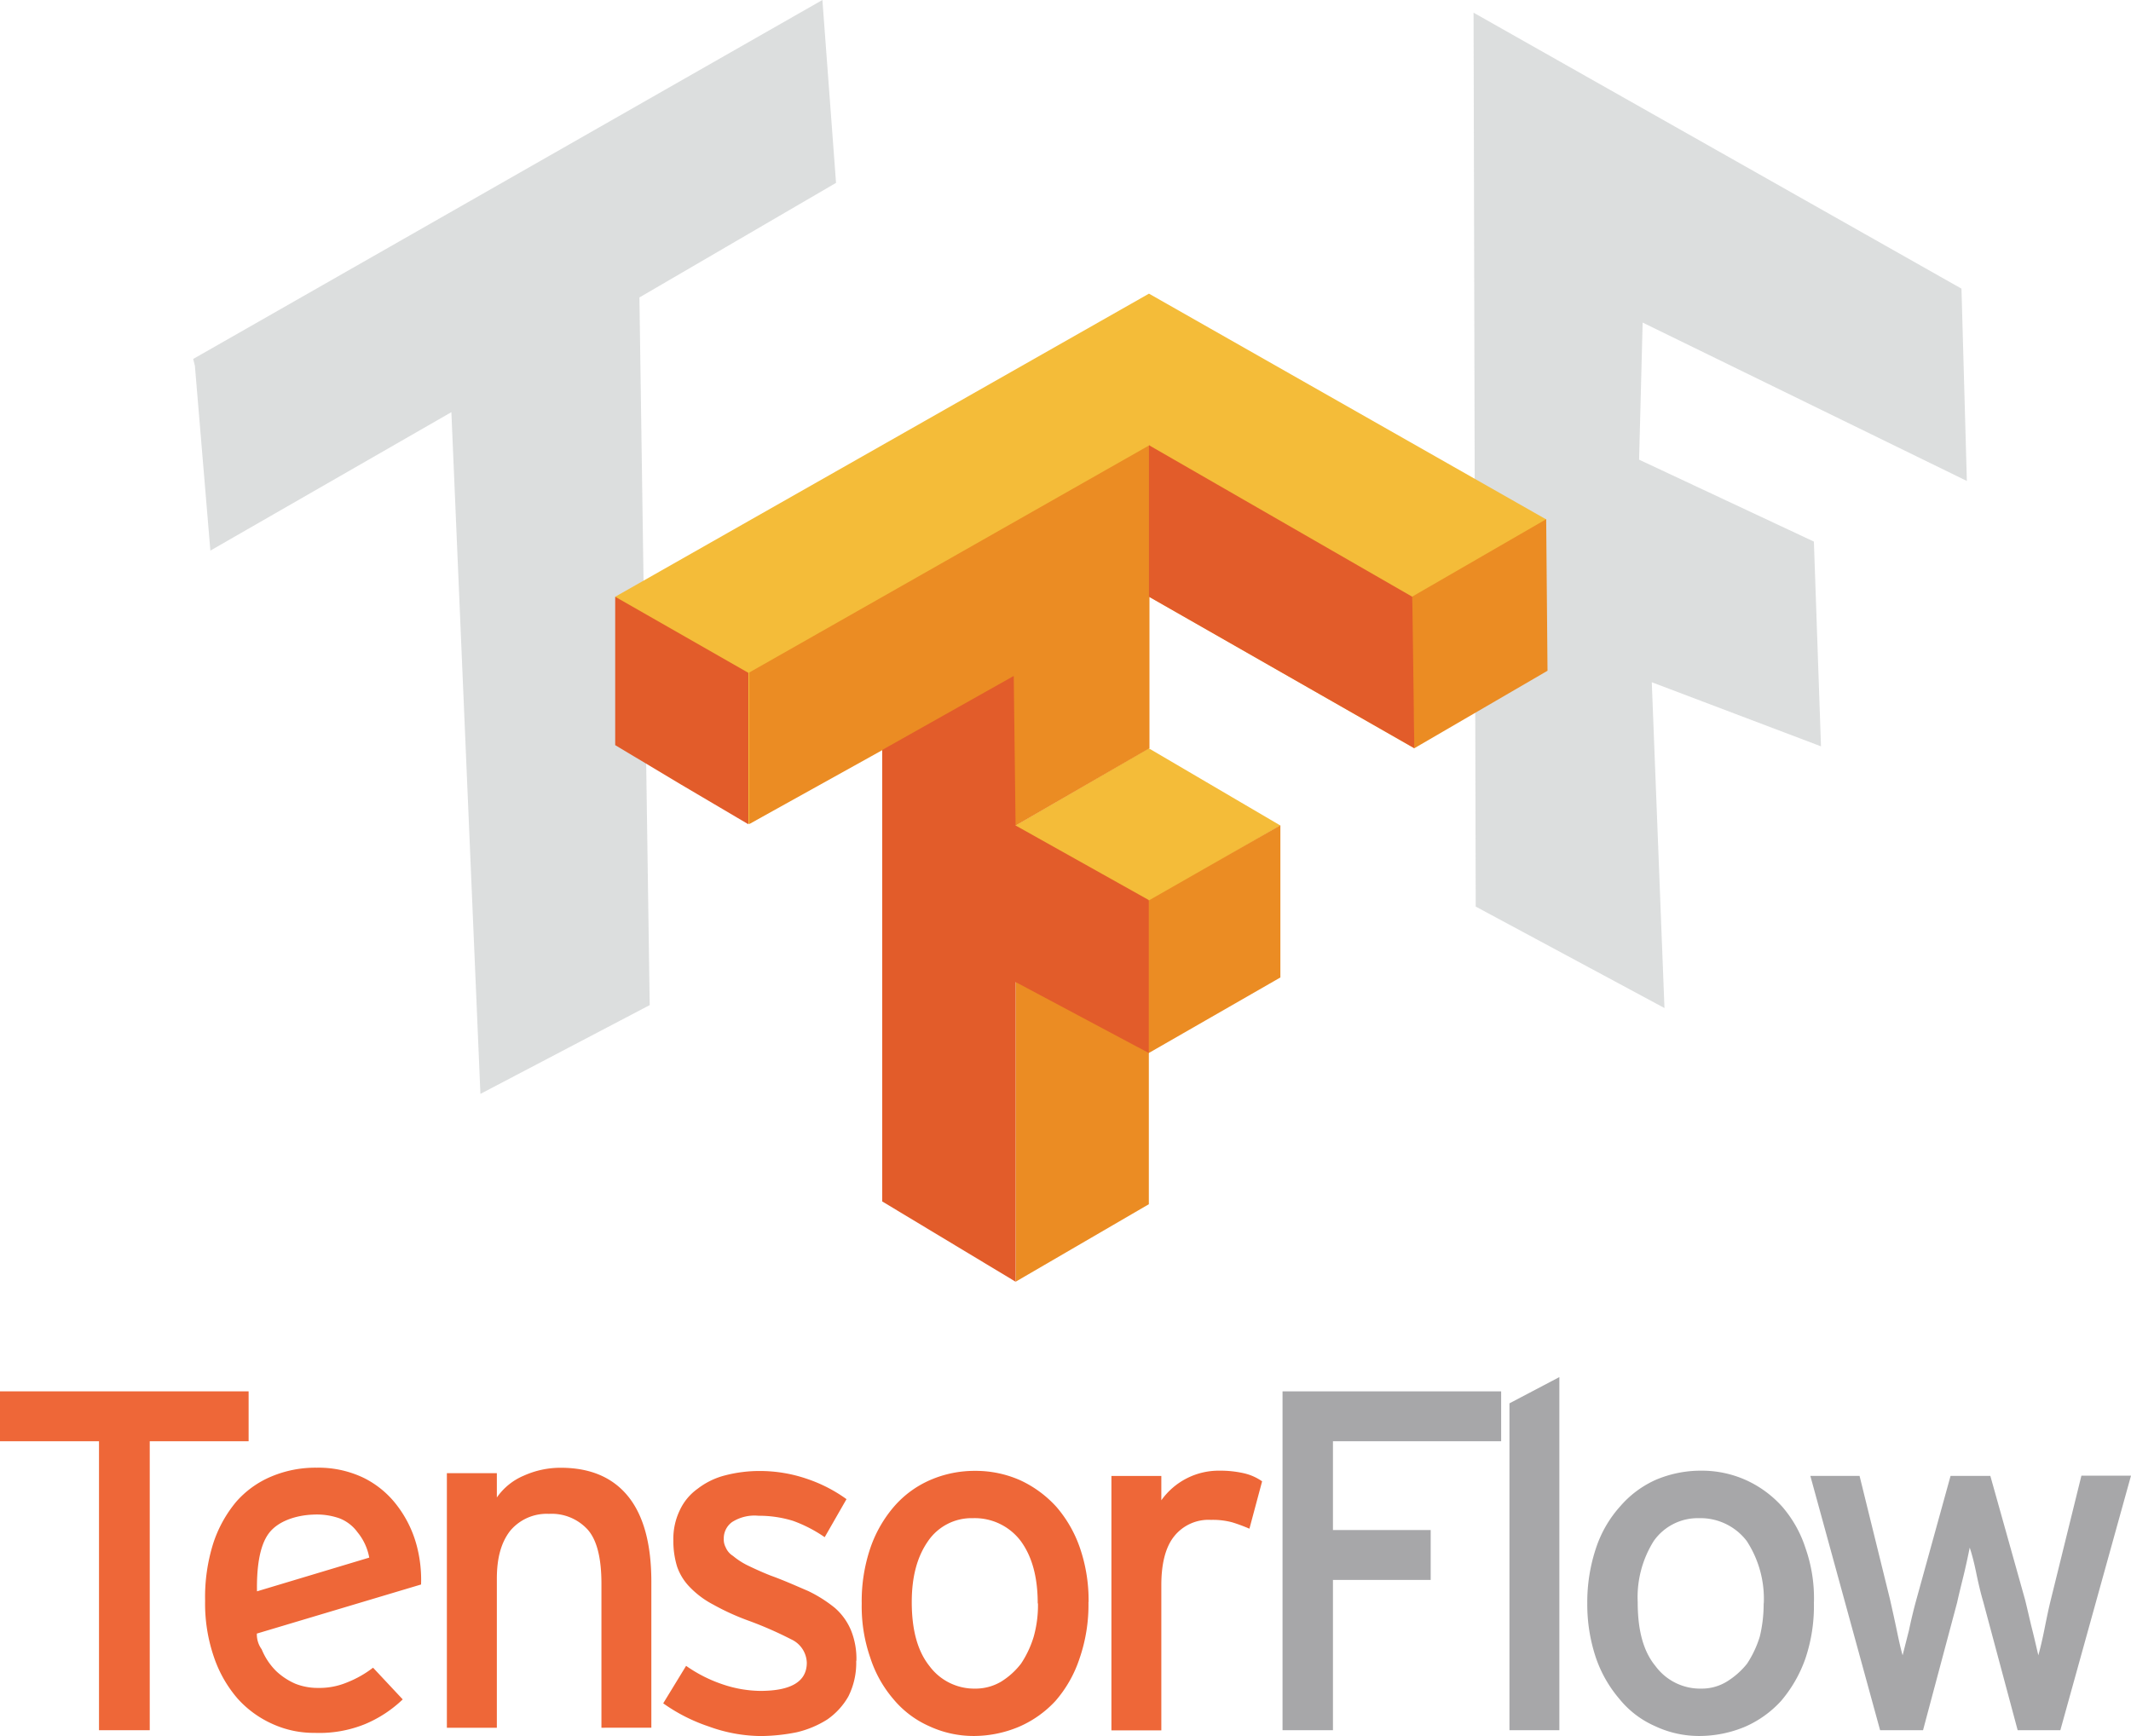
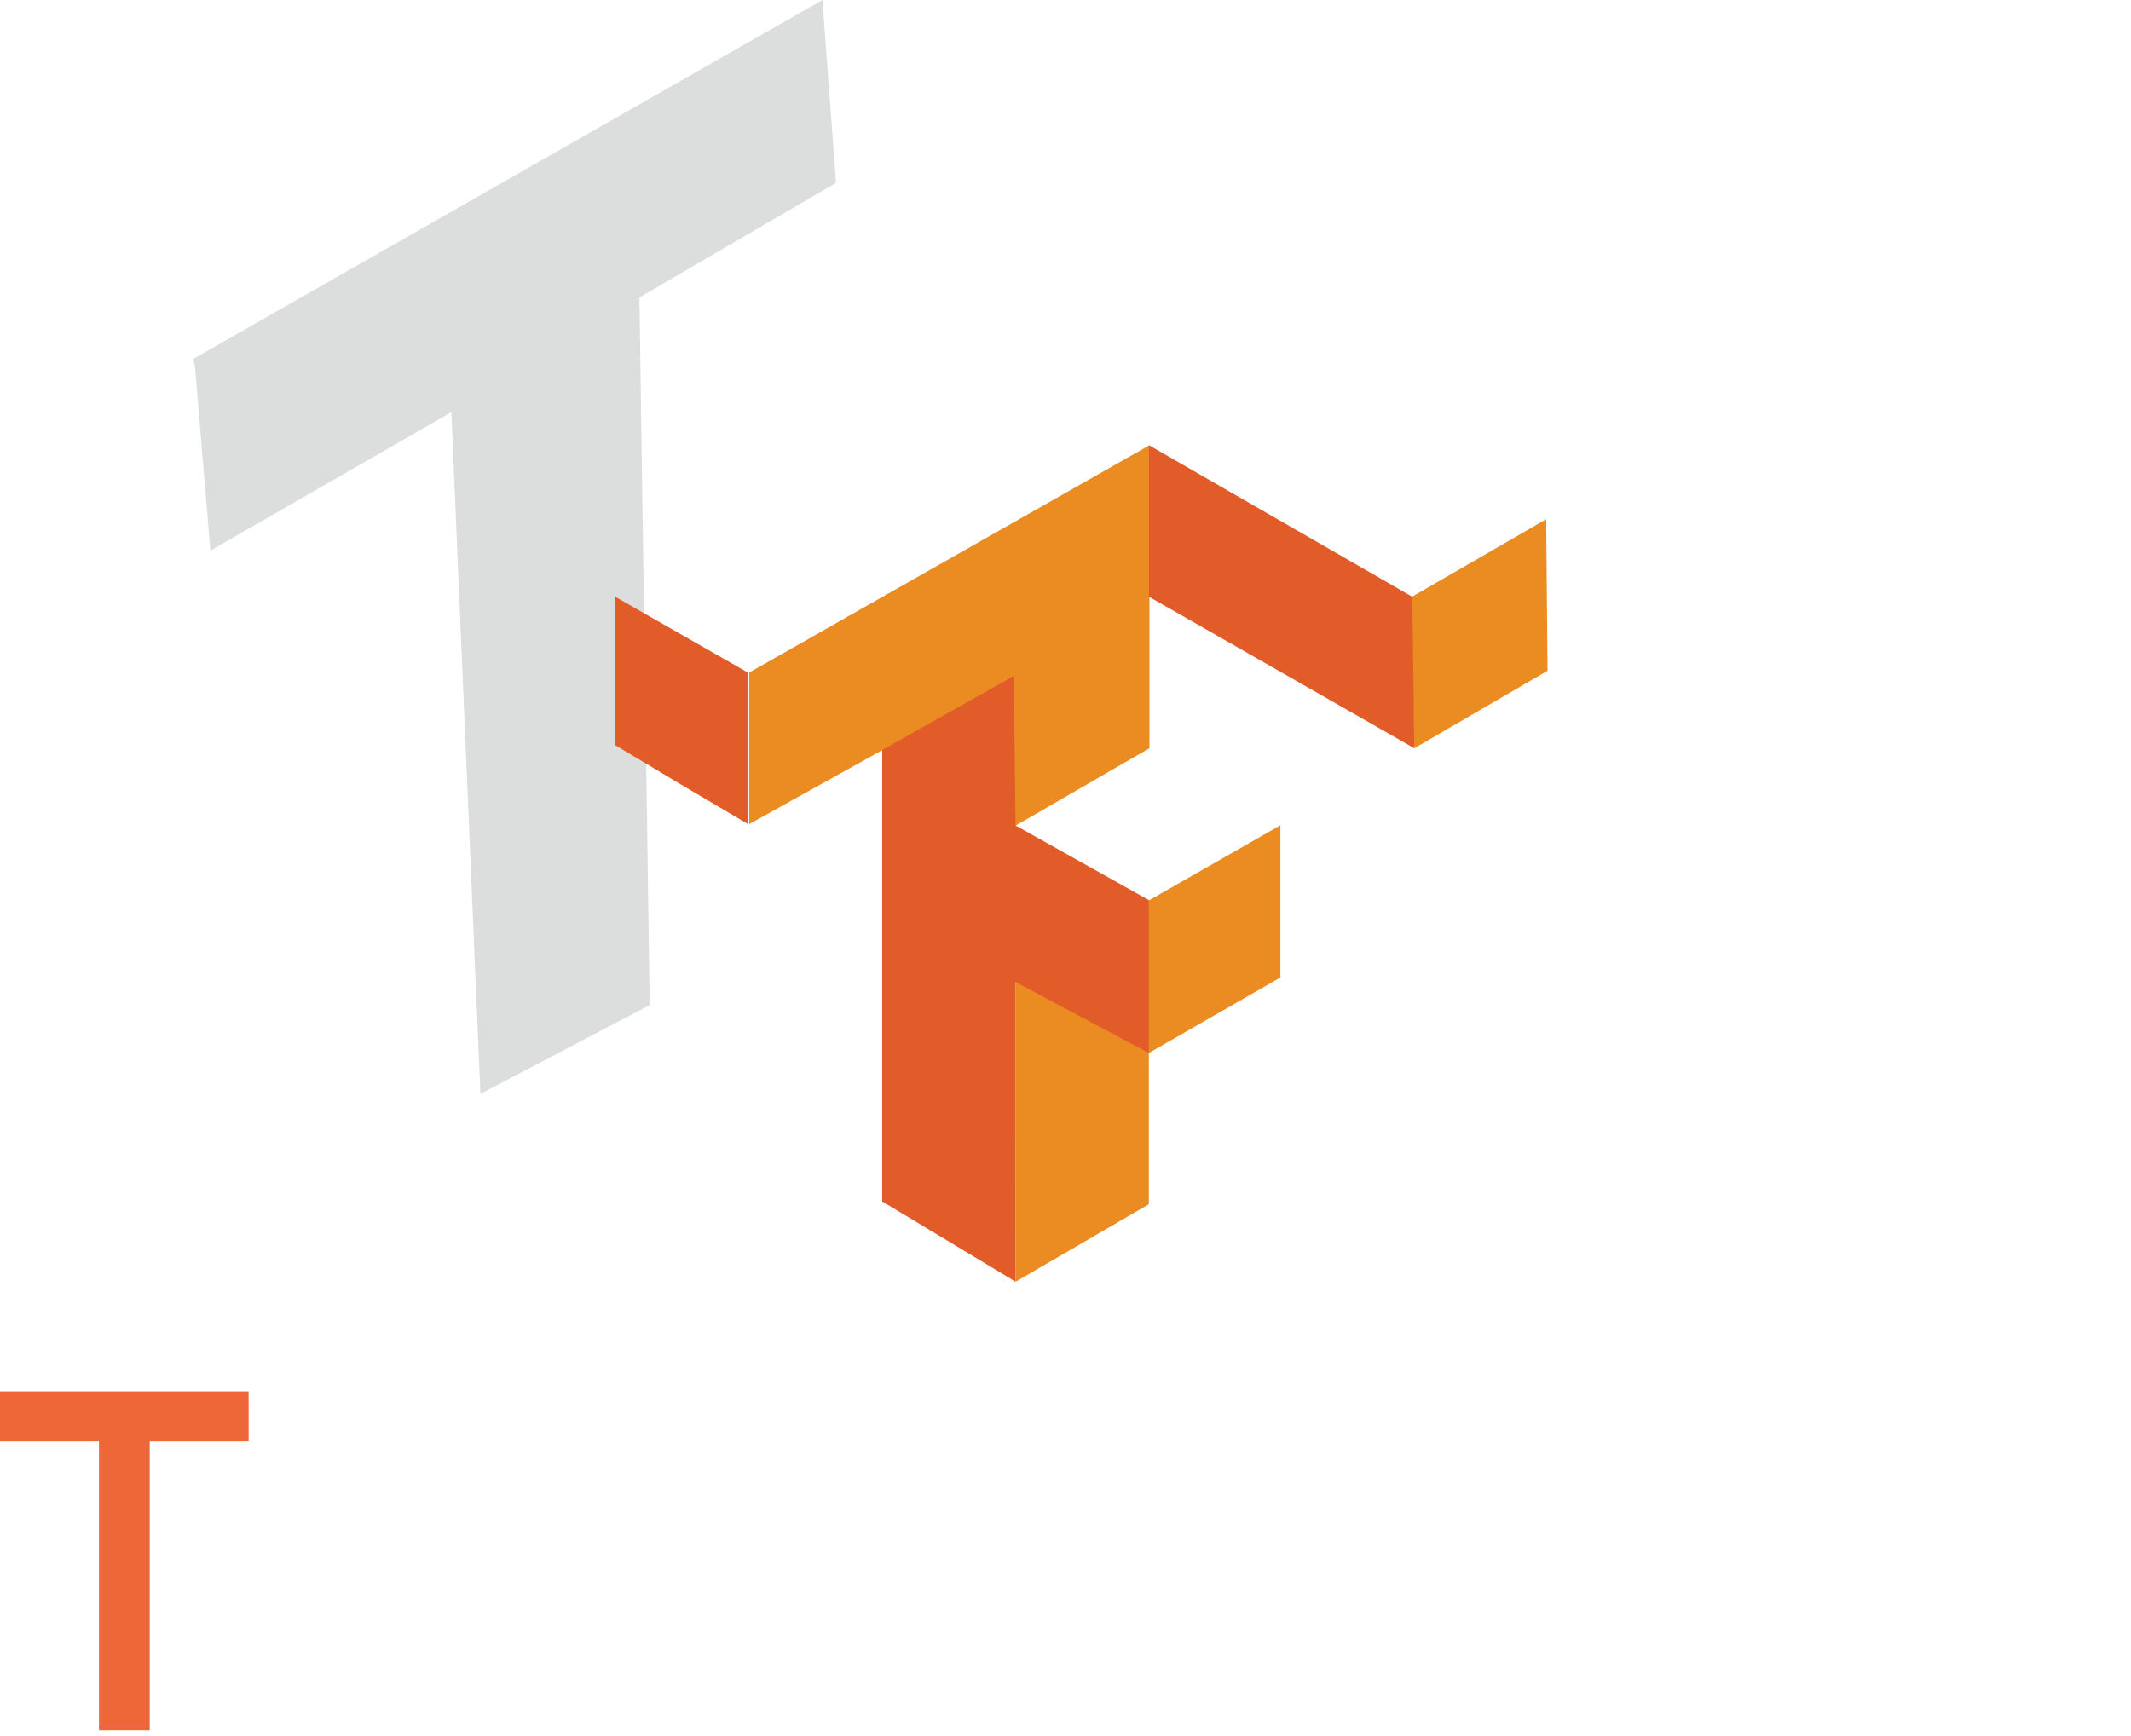
<svg xmlns="http://www.w3.org/2000/svg" viewBox="0 0 336 273.77">
  <defs>
    <style>.cls-1{fill:#a6abab;fill-opacity:0.39;fill-rule:evenodd;}.cls-2{fill:#f4bc39;}.cls-3{fill:#eb8c23;}.cls-4{fill:#e25c2a;}.cls-5{fill:#ee6738;}.cls-6{fill:#a7a7a9;}</style>
  </defs>
  <title>Tesorflow</title>
  <g id="Layer_2" data-name="Layer 2">
    <g id="Layer_1-2" data-name="Layer 1">
-       <path class="cls-1" d="M232.34,2l76.93,43.52.85,30.33L259,50.87l-.56,21.62L286,85.41l1.12,32.29-26.68-10.11,2,51.38-29.76-16Z" />
      <path class="cls-1" d="M30.46,56.61,129.67,0l2.15,28.84-31,18.07,1.62,111.6-26.69,14L71.17,65l-38,21.83L30.73,57.69Z" />
-       <path class="cls-2" d="M160.13,130.18l21-12.17,20.74,12.17-20.74,12-21-11.68Z" />
-       <path class="cls-2" d="M97,94.11l84.16-47.8,62.63,35.6L223,118l-41.81-23.9-63.11,35.83Z" />
      <path class="cls-3" d="M160.13,178V154.15l20.75-12,21-12v24l-20.74,11.91v23.85l-21,12.22Zm0-47.8-21-11.91-21,11.67V106.06l63.11-35.85V118Zm62.55-24.12v-12l21.11-12.2.21,23.9L223,118Z" />
      <path class="cls-4" d="M139.1,189.47v-71.2l20.74-11.67.29,23.58,21,11.76v24.12l-21-11.19v47.26Zm-31.73-65.75L97,117.51V94.11l21,12v23.88Zm73.79-29.61V70.21l41.52,23.9L223,118Z" />
      <path class="cls-5" d="M23.61,227.29v45.57h-8V227.29H0v-7.87H39.2v7.87Z" />
-       <path class="cls-5" d="M65.74,243.88a21.05,21.05,0,0,1,.65,6L40.5,257.62a4,4,0,0,0,.76,2.48,10.3,10.3,0,0,0,2.3,3.45,10.5,10.5,0,0,0,3.06,2,9.56,9.56,0,0,0,3.5.64,11.31,11.31,0,0,0,4.61-.87A16.71,16.71,0,0,0,58.82,263l4.68,5a19.42,19.42,0,0,1-6,3.92,19.17,19.17,0,0,1-7.87,1.36A15.75,15.75,0,0,1,43,271.89a16.31,16.31,0,0,1-5.52-4,19.57,19.57,0,0,1-3.75-6.57,25.93,25.93,0,0,1-1.39-8.87,28.26,28.26,0,0,1,1.29-9.08,19.79,19.79,0,0,1,3.59-6.51,15.1,15.1,0,0,1,5.54-4,17.88,17.88,0,0,1,7.17-1.4,16.46,16.46,0,0,1,7.43,1.61,14.87,14.87,0,0,1,5.26,4.37A18,18,0,0,1,65.74,243.88Zm-7.52,1.76a8.75,8.75,0,0,0-1.85-4,6.37,6.37,0,0,0-2.83-2.19,10.79,10.79,0,0,0-4.19-.59c-2.63.1-5.54,1-7,3s-1.89,5.43-1.83,9.1Zm36.61,26.83V249.76c0-4.12-.74-6.95-2.2-8.57a7.69,7.69,0,0,0-6.08-2.45,7.5,7.5,0,0,0-6.08,2.64c-1.45,1.84-2.13,4.32-2.13,7.57v23.52H70.46V232.32h7.88v3.84a9.78,9.78,0,0,1,4.24-3.44,14.11,14.11,0,0,1,5.82-1.25q7,0,10.66,4.54c2.41,3,3.64,7.47,3.64,13.45v23ZM135,261.91a11.77,11.77,0,0,1-1.24,5.63,11.09,11.09,0,0,1-3.34,3.64,15.69,15.69,0,0,1-4.78,2,29.59,29.59,0,0,1-5.67.6,24.51,24.51,0,0,1-8.22-1.51,27.35,27.35,0,0,1-7.18-3.65l3.61-5.91a22.41,22.41,0,0,0,5.86,2.95,19,19,0,0,0,5.82,1c4.89,0,7.35-1.48,7.35-4.44a4.2,4.2,0,0,0-2.46-3.69,59,59,0,0,0-6.88-3,38,38,0,0,1-5.43-2.49,14.36,14.36,0,0,1-3.68-2.75,8.68,8.68,0,0,1-2-3.23,13.7,13.7,0,0,1-.59-4.13,10.38,10.38,0,0,1,1-4.73,8.62,8.62,0,0,1,2.84-3.43,11.85,11.85,0,0,1,4.32-2.1,21.61,21.61,0,0,1,5.54-.69,22.9,22.9,0,0,1,7.37,1.24,23.31,23.31,0,0,1,6.23,3.2l-3.44,6a21.7,21.7,0,0,0-5-2.58,18.15,18.15,0,0,0-5.43-.8,6.57,6.57,0,0,0-4.18,1,3.17,3.17,0,0,0-1.3,2.65,2.61,2.61,0,0,0,.3,1.33,2.89,2.89,0,0,0,1.15,1.35,11.63,11.63,0,0,0,2.23,1.46c.93.45,2.2,1.05,3.7,1.64,2.27.82,4.23,1.72,5.91,2.43a21.25,21.25,0,0,1,4.25,2.69,9.6,9.6,0,0,1,2.53,3.54,11.94,11.94,0,0,1,.84,4.79Zm36.62-9.27a25.89,25.89,0,0,1-1.41,8.92,19.5,19.5,0,0,1-3.79,6.68,17,17,0,0,1-5.74,4.07,18.44,18.44,0,0,1-7.2,1.46,16.63,16.63,0,0,1-7-1.56A15.45,15.45,0,0,1,140.9,268a18.92,18.92,0,0,1-3.68-6.57,24.65,24.65,0,0,1-1.35-8.54,26.08,26.08,0,0,1,1.37-8.79,19.84,19.84,0,0,1,3.77-6.56,15.91,15.91,0,0,1,5.67-4.14,17.55,17.55,0,0,1,7.07-1.44,17.31,17.31,0,0,1,7.11,1.48,17.77,17.77,0,0,1,5.7,4.19,19.7,19.7,0,0,1,3.73,6.52,25.46,25.46,0,0,1,1.35,8.52Zm-8,.22c0-4.1-.87-7.37-2.68-9.84a9.08,9.08,0,0,0-7.52-3.6,8.31,8.31,0,0,0-7.08,3.6c-1.73,2.47-2.58,5.63-2.58,9.62,0,4.48.94,7.78,2.79,10.1a8.79,8.79,0,0,0,7.22,3.56,7.93,7.93,0,0,0,4.08-1.1,11.76,11.76,0,0,0,3.14-2.84,16,16,0,0,0,2-4.26A18.45,18.45,0,0,0,163.66,252.86ZM197,241.08a26.68,26.68,0,0,0-2.7-1,11.73,11.73,0,0,0-3.37-.39,6.92,6.92,0,0,0-5.82,2.62c-1.35,1.7-2,4.32-2,7.65v22.93h-7.87V232.76h7.87v3.84a11.1,11.1,0,0,1,9.16-4.67,16.7,16.7,0,0,1,4,.44,8.16,8.16,0,0,1,2.73,1.24Z" />
-       <path class="cls-6" d="M210.17,227.29v14h15.41v7.87H210.17v23.7h-7.95V219.42h34.47v7.87ZM238,272.87V221.31l7.87-4.14v55.69H238Zm48-20.23a25.93,25.93,0,0,1-1.34,8.92,21,21,0,0,1-3.83,6.68,16.77,16.77,0,0,1-5.68,4.07,18.71,18.71,0,0,1-7.21,1.46,16.27,16.27,0,0,1-7-1.56,14.93,14.93,0,0,1-5.57-4.24,19.87,19.87,0,0,1-3.75-6.57,26.42,26.42,0,0,1-1.35-8.54,26.83,26.83,0,0,1,1.4-8.79,18.51,18.51,0,0,1,3.83-6.56,16,16,0,0,1,5.58-4.14,18.14,18.14,0,0,1,7.14-1.44,17,17,0,0,1,7.06,1.48A17.2,17.2,0,0,1,281,237.6a18.76,18.76,0,0,1,3.67,6.52,23.81,23.81,0,0,1,1.34,8.52Zm-7.9.22a16.67,16.67,0,0,0-2.69-9.84,9.17,9.17,0,0,0-7.52-3.6,8.49,8.49,0,0,0-7.14,3.6,16.68,16.68,0,0,0-2.53,9.62c0,4.48.89,7.78,2.8,10.1a8.76,8.76,0,0,0,7.24,3.56,7.57,7.57,0,0,0,4-1.1,12.36,12.36,0,0,0,3.21-2.84,16.7,16.7,0,0,0,2-4.26A21.85,21.85,0,0,0,278.08,252.86Zm46.76,20h-6.73l-5.42-20.23c-.45-1.53-.8-3.07-1.14-4.71s-.68-2.9-1-3.86c-.26,1.3-.54,2.59-.84,3.88-.39,1.62-.81,3.25-1.15,4.8l-5.37,20.12h-6.77l-11-40.11h7.76l4.8,19.47c.36,1.6.73,3.25,1.07,4.89s.63,2.95.92,3.93l1-3.93c.34-1.64.74-3.29,1.18-4.89l5.38-19.47h6.27l5.49,19.58c.39,1.57.73,3.14,1.14,4.77s.71,3,.94,3.94c.28-1,.6-2.31.94-4s.65-3.25,1.05-4.85l4.8-19.47H336Z" />
    </g>
  </g>
</svg>